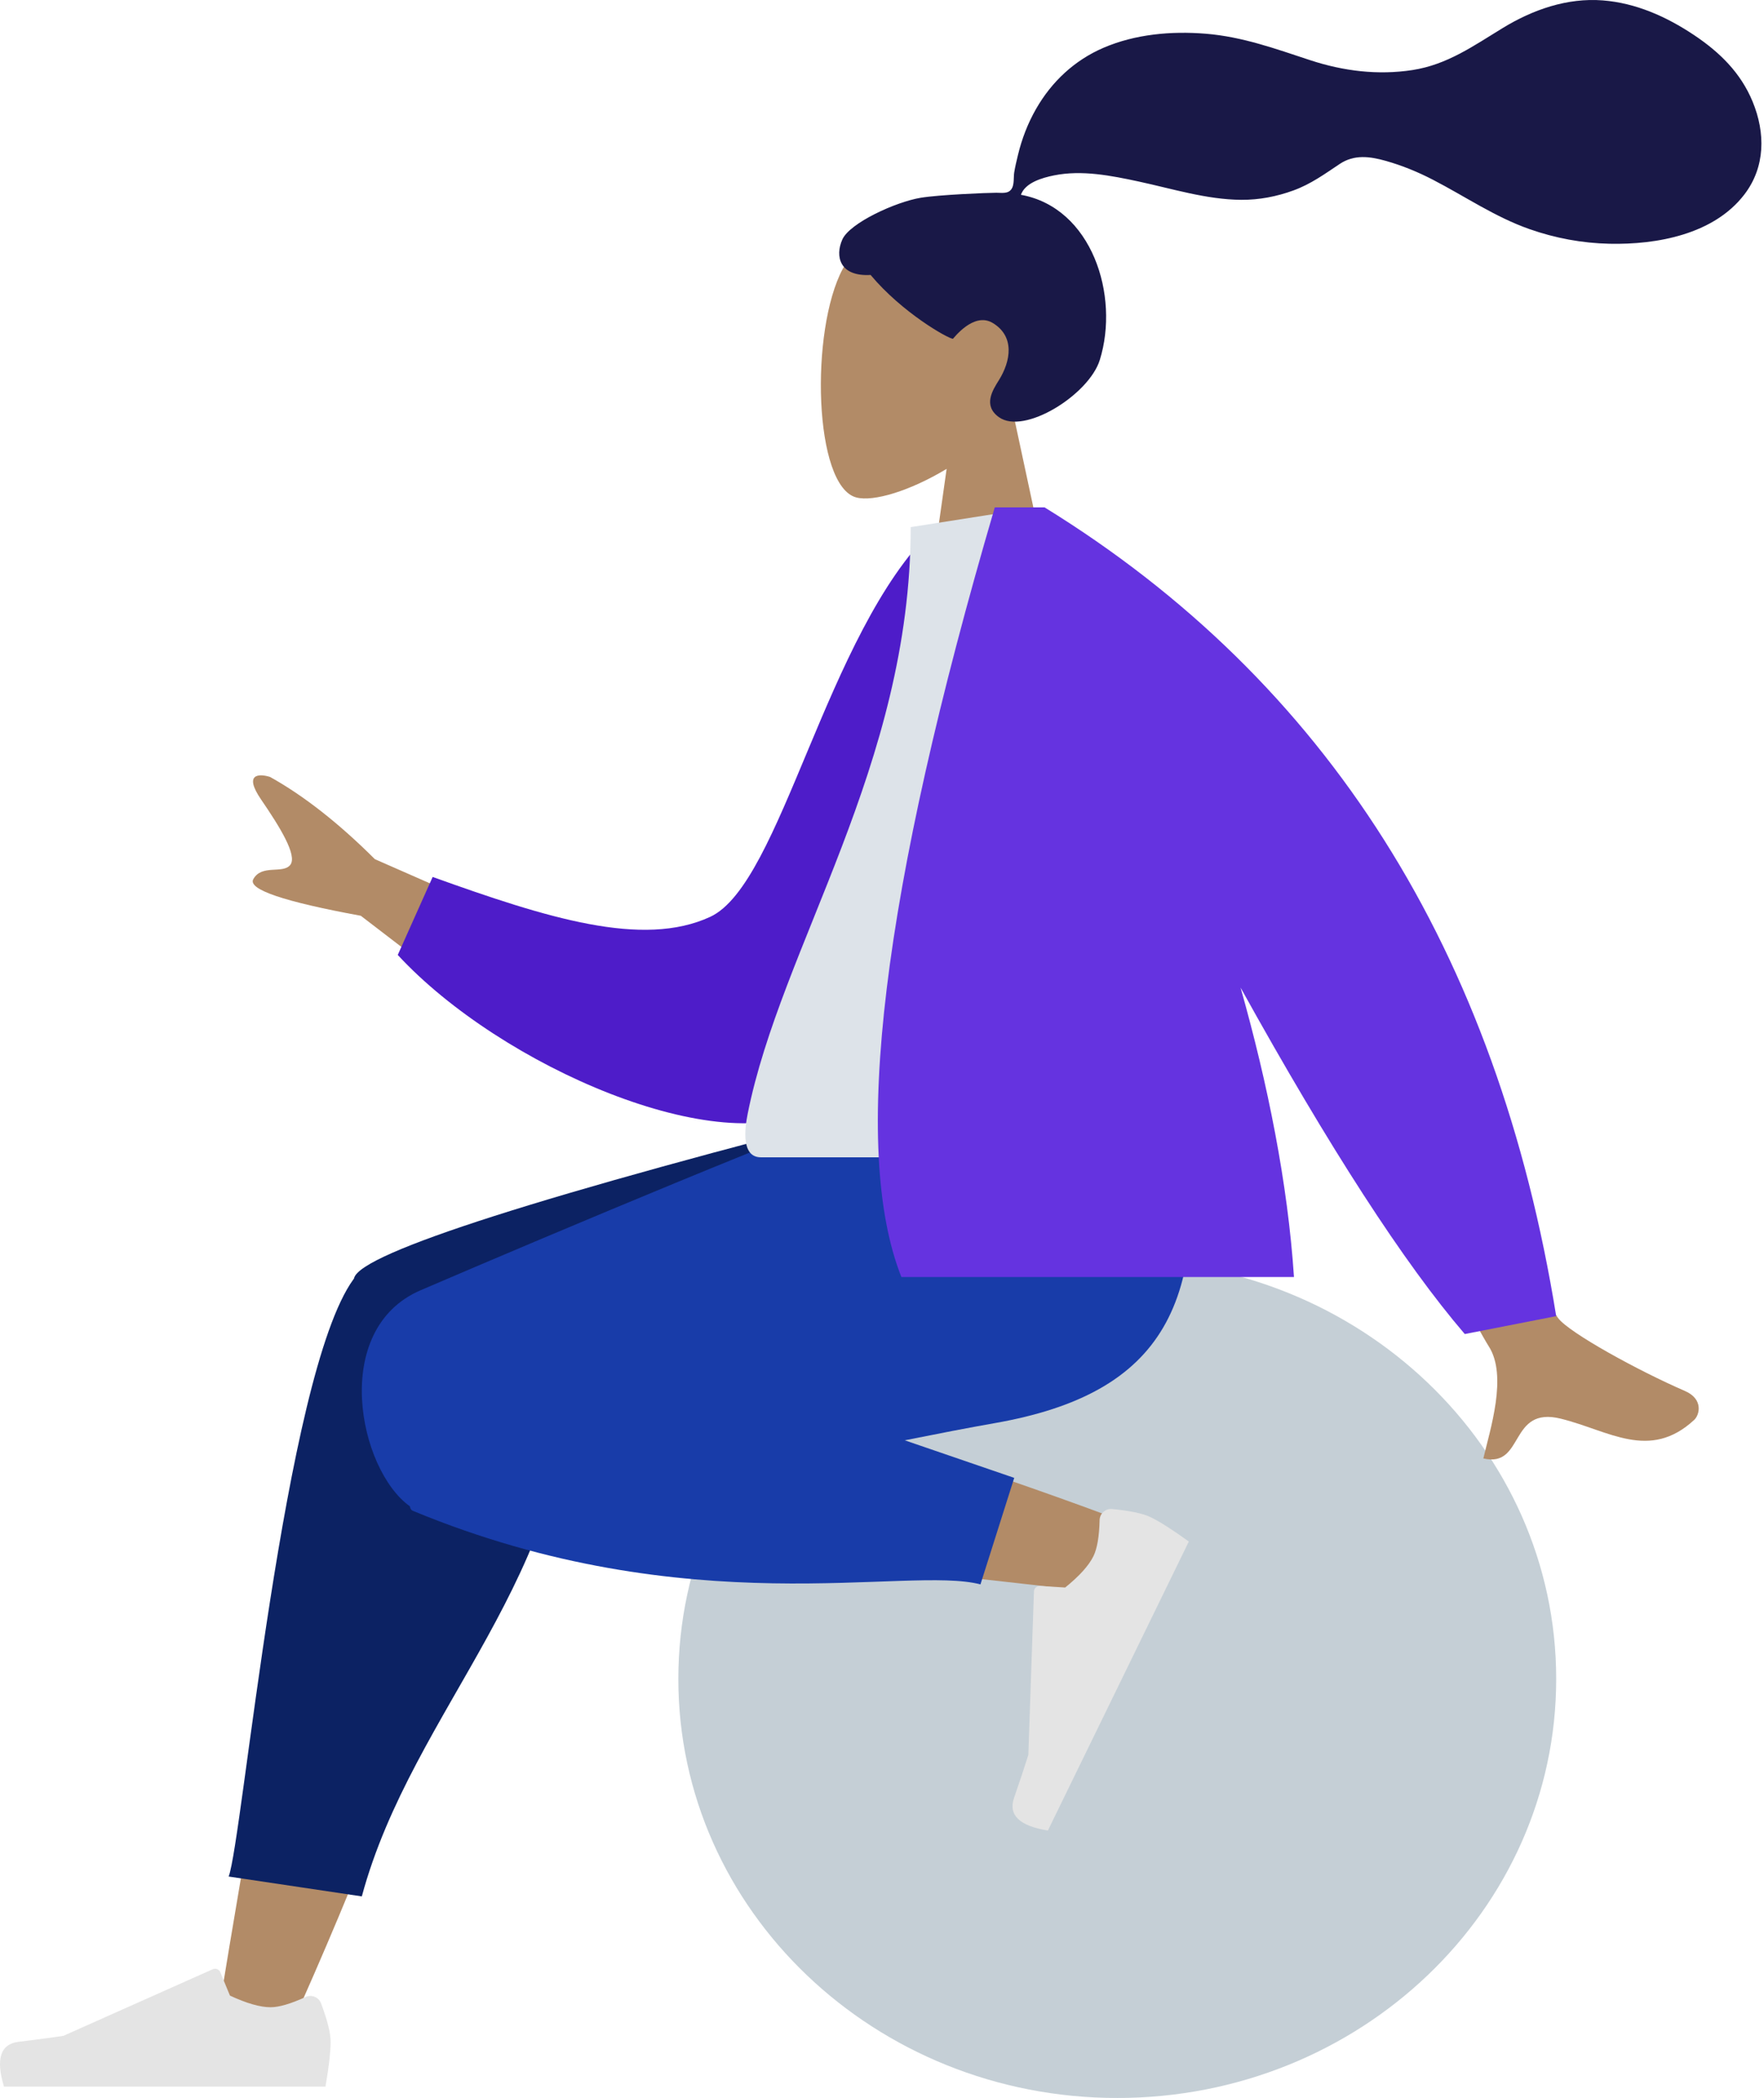
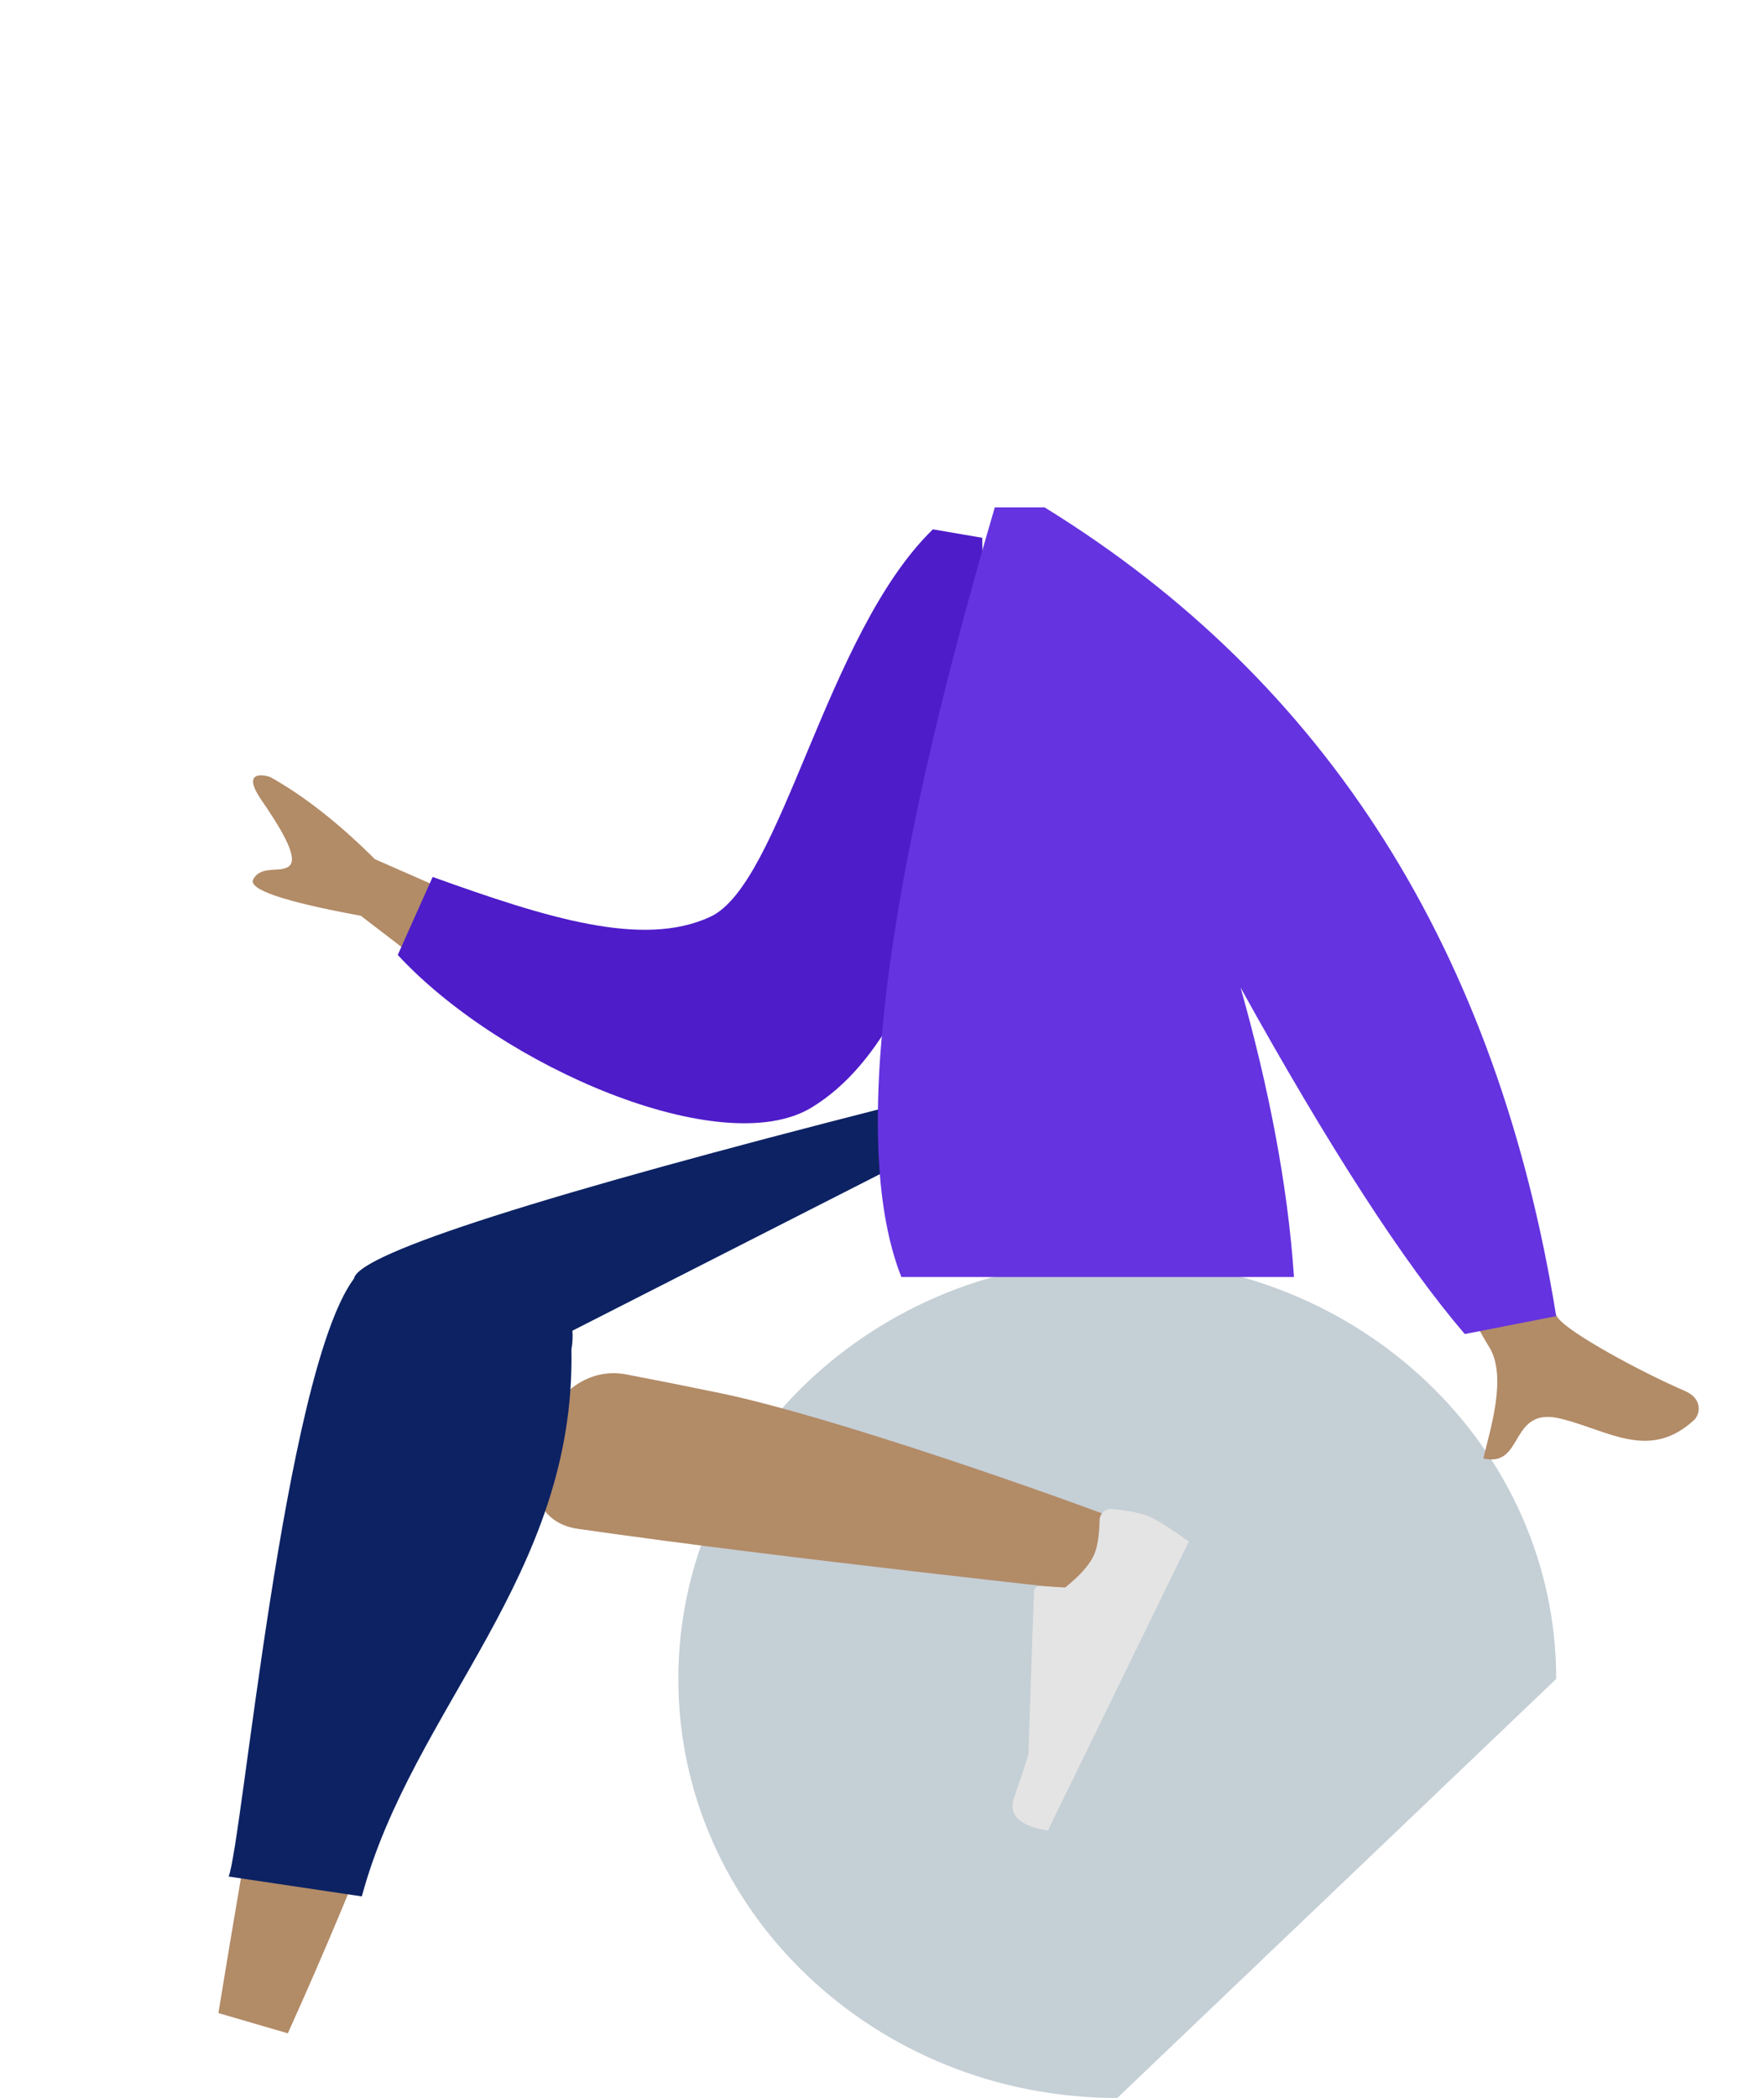
<svg xmlns="http://www.w3.org/2000/svg" width="148" height="176" viewBox="0 0 148 176" fill="none">
-   <path fill-rule="evenodd" clip-rule="evenodd" d="M85.005 34.669C87.209 32.082 88.7 28.912 88.451 25.36C87.733 15.125 73.486 17.377 70.714 22.542C67.943 27.708 68.272 40.811 71.854 41.735C73.282 42.103 76.325 41.201 79.422 39.334L77.478 53.087H88.957L85.005 34.669Z" fill="#B28B67" />
-   <path fill-rule="evenodd" clip-rule="evenodd" d="M77.257 16.589C78.769 16.34 82.843 16.17 83.594 16.17C84.074 16.17 84.594 16.28 84.878 15.839C85.111 15.478 85.026 14.867 85.095 14.449C85.176 13.962 85.291 13.482 85.407 13.003C85.736 11.639 86.235 10.342 86.933 9.125C88.243 6.84 90.161 5.05 92.583 4.009C95.258 2.859 98.285 2.596 101.162 2.829C104.24 3.079 107.027 4.095 109.934 5.052C112.704 5.963 115.606 6.322 118.503 5.877C121.422 5.428 123.627 3.846 126.089 2.345C128.61 0.807 131.49 -0.198 134.47 0.033C137.252 0.249 139.815 1.397 142.115 2.931C144.267 4.367 146.043 6.094 147.045 8.525C148.124 11.139 148.123 14.009 146.349 16.32C143.779 19.669 139.007 20.535 135.037 20.449C132.74 20.4 130.485 19.98 128.317 19.218C125.425 18.201 122.927 16.477 120.222 15.079C118.953 14.422 117.64 13.883 116.265 13.495C114.93 13.118 113.616 12.945 112.407 13.752C111.129 14.604 109.984 15.442 108.521 15.976C107.118 16.488 105.632 16.775 104.138 16.764C101.229 16.741 98.363 15.835 95.538 15.228C93.235 14.733 90.77 14.24 88.422 14.716C87.442 14.914 86.011 15.324 85.657 16.342C91.614 17.422 93.953 24.788 92.274 30.196C91.368 33.115 85.92 36.527 83.802 34.992C82.46 34.02 83.274 32.744 83.802 31.902C84.811 30.288 85.157 28.216 83.288 27.093C81.677 26.124 79.982 28.424 79.95 28.422C79.507 28.387 75.68 26.222 73.043 23.064C70.442 23.218 70.047 21.503 70.668 20.1C71.289 18.697 75.166 16.932 77.257 16.589Z" fill="#191847" />
-   <path d="M93.739 176C73.401 176 56.913 160.262 56.913 140.848C56.913 121.434 73.401 105.696 93.739 105.696C114.078 105.696 130.565 121.434 130.565 140.848C130.565 160.262 114.078 176 93.739 176Z" fill="#C5CFD6" />
+   <path d="M93.739 176C73.401 176 56.913 160.262 56.913 140.848C56.913 121.434 73.401 105.696 93.739 105.696C114.078 105.696 130.565 121.434 130.565 140.848Z" fill="#C5CFD6" />
  <path fill-rule="evenodd" clip-rule="evenodd" d="M24.148 170.576C30.276 157.014 34.707 145.204 36.486 138.973C39.532 128.304 41.849 118.916 42.435 115.41C43.831 107.05 31.692 106.563 30.087 110.718C27.659 117.007 23.419 137.669 18.325 168.877L24.148 170.576ZM95.228 128.013C89.605 125.791 69.916 118.836 60.42 116.868C57.691 116.303 55.047 115.778 52.56 115.303C45.169 113.892 41.34 127.226 48.458 128.25C66.186 130.802 91.318 133.436 93.469 133.732C96.483 134.146 98.761 129.41 95.228 128.013Z" fill="#B28B67" />
  <path fill-rule="evenodd" clip-rule="evenodd" d="M48.024 111.634L78.435 96.153V92.783H74.818C45.397 100.28 30.363 105.084 29.715 107.196C29.708 107.219 29.702 107.242 29.696 107.265C29.681 107.284 29.667 107.304 29.652 107.323C23.822 115.342 20.33 154.491 19.184 157.423L30.357 159.089C34.63 143.241 48.305 132.2 47.941 113.218C48.039 112.661 48.064 112.133 48.024 111.634Z" fill="#0C2263" />
-   <path fill-rule="evenodd" clip-rule="evenodd" d="M75.908 120.828C78.691 120.271 81.253 119.774 83.446 119.389C97.609 116.905 101.739 109.324 99.297 92.783H73.202C68.939 94.007 46.786 103.297 35.292 108.238C27.685 111.509 30.083 123.298 34.391 126.366C34.415 126.554 34.492 126.682 34.63 126.739C57.804 136.344 76.137 131.304 82.261 132.915L85.094 123.979L75.908 120.828Z" fill="#183CA9" />
  <path fill-rule="evenodd" clip-rule="evenodd" d="M93.305 126.593C94.824 126.738 95.901 126.966 96.539 127.277C97.314 127.655 98.382 128.336 99.743 129.319L87.918 153.564C85.528 153.178 84.581 152.266 85.077 150.828C85.573 149.389 85.973 148.188 86.277 147.225L86.749 133.506C86.759 133.242 86.98 133.036 87.244 133.045C87.249 133.045 87.253 133.045 87.257 133.046L89.368 133.178C90.567 132.208 91.358 131.329 91.742 130.544C92.053 129.905 92.225 128.898 92.258 127.522C92.271 126.994 92.709 126.576 93.237 126.589C93.26 126.589 93.283 126.59 93.305 126.593Z" fill="#E4E4E4" />
-   <path fill-rule="evenodd" clip-rule="evenodd" d="M26.937 168.062C27.472 169.49 27.739 170.559 27.739 171.268C27.739 172.13 27.596 173.389 27.308 175.043H0.333C-0.368 172.726 0.037 171.475 1.547 171.29C3.058 171.105 4.312 170.939 5.311 170.79L17.849 165.2C18.09 165.093 18.373 165.201 18.48 165.442C18.482 165.447 18.484 165.451 18.486 165.455L19.292 167.41C20.69 168.062 21.826 168.388 22.7 168.388C23.41 168.388 24.391 168.101 25.642 167.528C26.123 167.308 26.69 167.519 26.91 167.999C26.92 168.019 26.929 168.04 26.937 168.062Z" fill="#E4E4E4" />
  <path fill-rule="evenodd" clip-rule="evenodd" d="M48.783 79.686L31.453 72.076C28.418 69.051 25.486 66.752 22.659 65.178C21.814 64.909 20.369 64.828 21.91 67.079C23.451 69.329 24.971 71.766 24.355 72.555C23.739 73.344 21.956 72.473 21.251 73.756C20.781 74.611 23.788 75.634 30.271 76.824L43.249 86.775L48.783 79.686ZM118.844 81.783L109.044 83.727C118.9 102.095 124.185 111.83 124.9 112.932C126.51 115.412 125.008 119.956 124.454 122.349C127.933 123.159 126.561 117.922 130.964 119.016C134.983 120.014 138.39 122.575 142.138 119.121C142.598 118.696 142.936 117.369 141.365 116.688C137.451 114.992 131.669 111.816 130.732 110.583C129.453 108.901 125.491 99.301 118.844 81.783Z" fill="#B28B67" />
  <path fill-rule="evenodd" clip-rule="evenodd" d="M82.407 45.115L78.271 44.406C69.264 53.144 65.588 74.136 59.585 76.915C53.909 79.542 45.864 77 36.3 73.567L33.372 80.111C42.061 89.512 60.572 97.454 68.076 92.92C80.072 85.671 82.842 59.78 82.407 45.115Z" fill="#4E1CC9" />
-   <path fill-rule="evenodd" clip-rule="evenodd" d="M100.435 97.087H63.843C62.17 97.087 62.486 94.672 62.727 93.454C65.517 79.393 76.407 64.236 76.407 44.22L86.962 42.565C95.692 56.606 98.711 73.894 100.435 97.087Z" fill="#DDE3E9" />
  <path fill-rule="evenodd" clip-rule="evenodd" d="M104.085 82.851C111.544 96.306 117.815 105.994 122.895 111.913L130.565 110.411C125.625 79.769 111.317 57.154 87.642 42.565H87.522H83.463C73.988 74.865 71.375 96.387 75.626 107.13H108.565C108.044 99.269 106.373 90.956 104.085 82.851Z" fill="#6533E0" />
</svg>